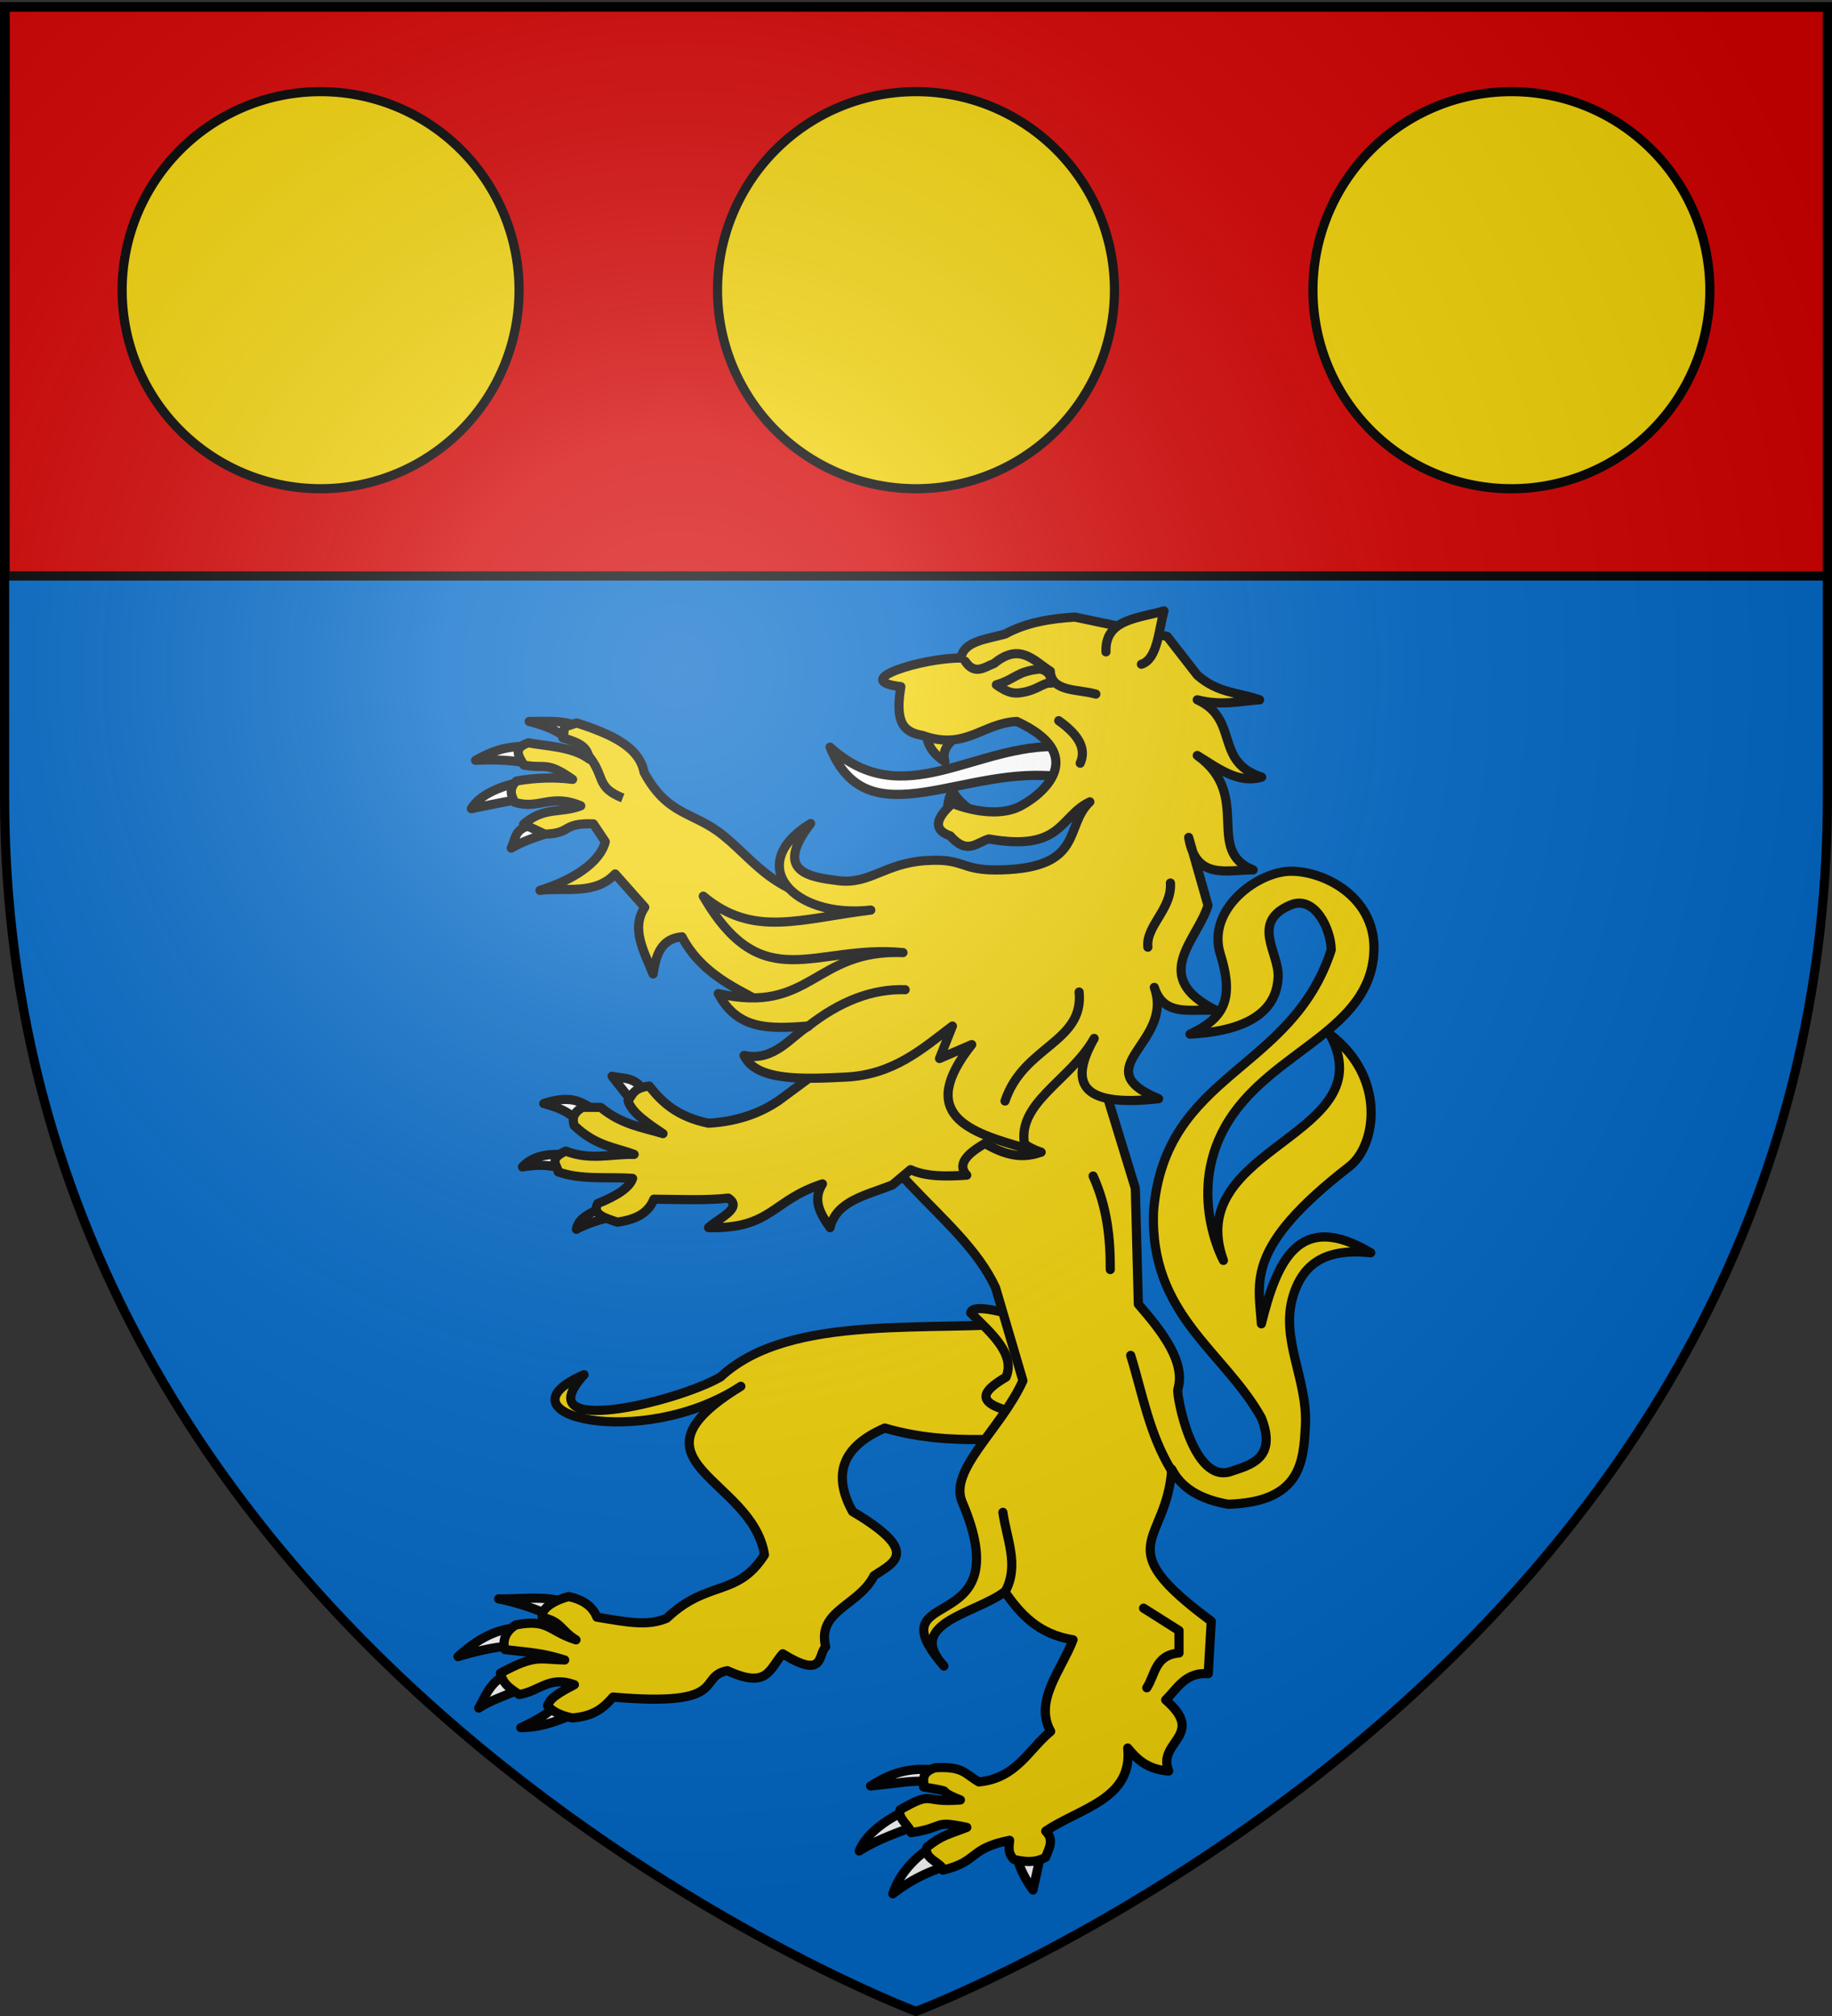
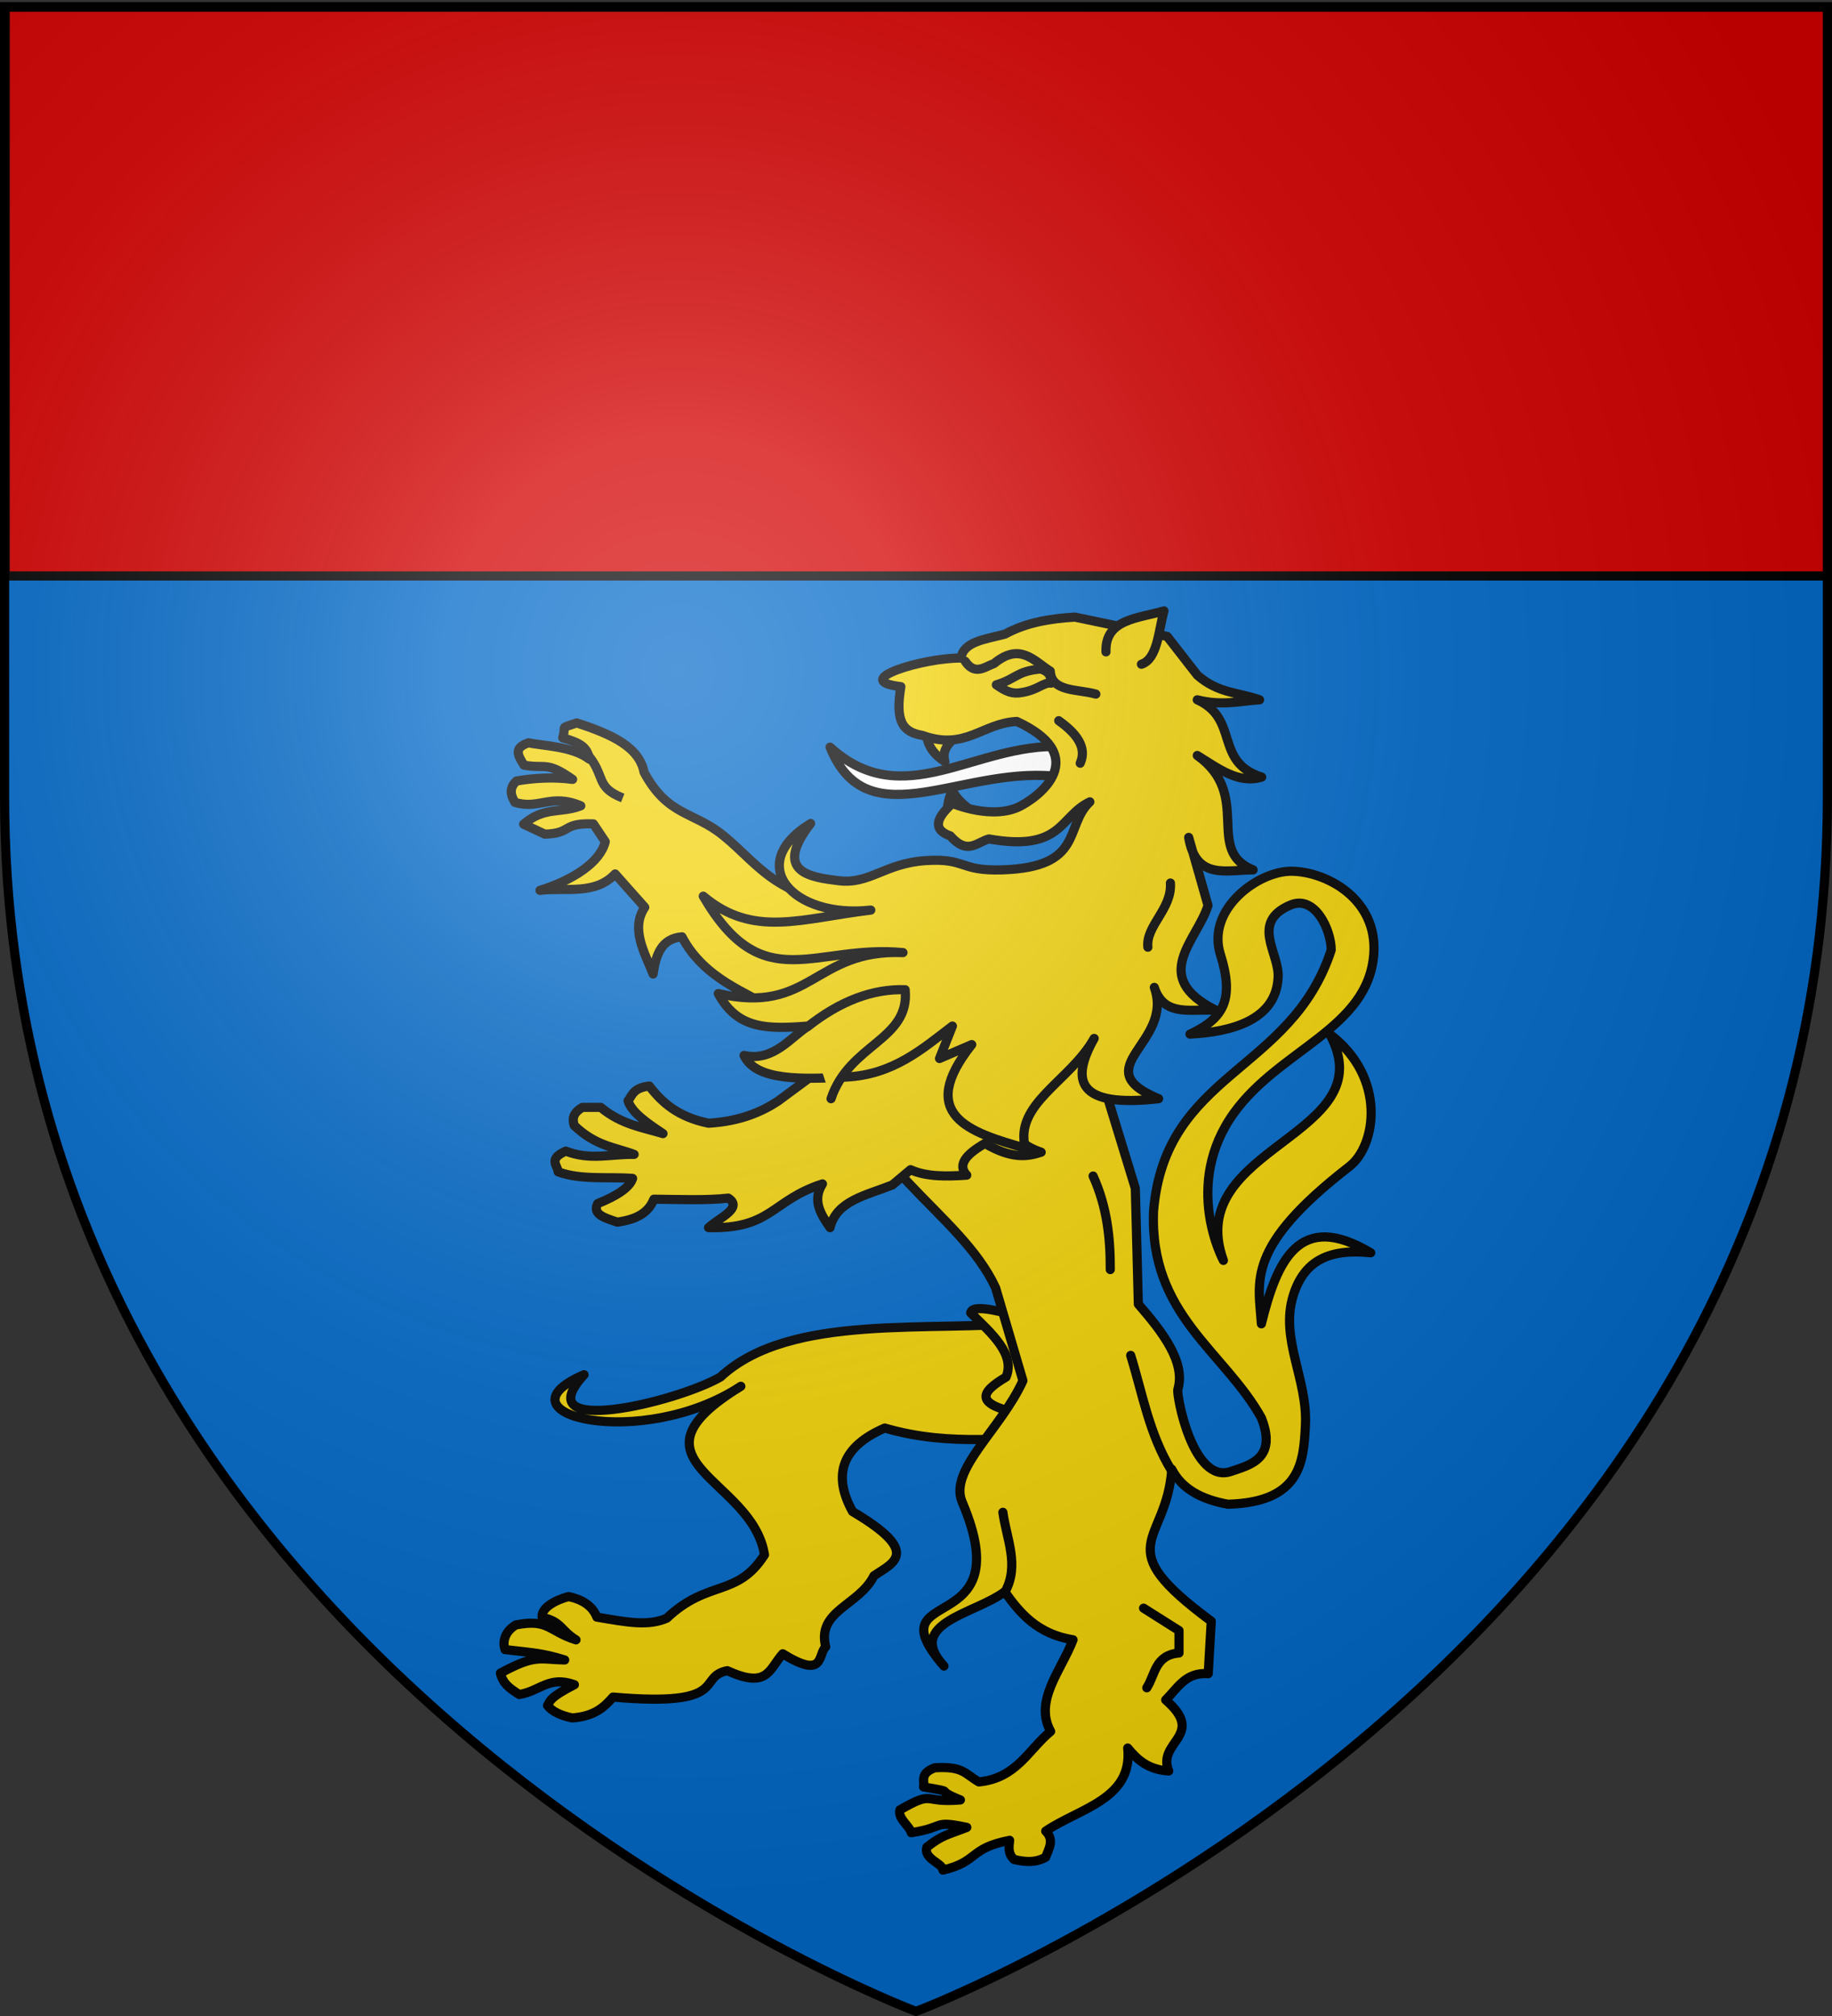
<svg xmlns="http://www.w3.org/2000/svg" xmlns:xlink="http://www.w3.org/1999/xlink" width="600" height="660" version="1.0">
  <rect width="100%" height="100%" fill="#333333" stroke="none" />
  <defs>
    <linearGradient id="a">
      <stop offset="0" style="stop-color:#fff;stop-opacity:.314" />
      <stop offset=".19" style="stop-color:#fff;stop-opacity:.251" />
      <stop offset=".6" style="stop-color:#6b6b6b;stop-opacity:.125" />
      <stop offset="1" style="stop-color:#000;stop-opacity:.125" />
    </linearGradient>
    <linearGradient id="b">
      <stop offset="0" style="stop-color:#fff;stop-opacity:1" />
      <stop offset="1" style="stop-color:#fff;stop-opacity:1" />
    </linearGradient>
    <radialGradient xlink:href="#a" id="d" cx="221.445" cy="226.331" r="300" fx="221.445" fy="226.331" gradientTransform="matrix(1.353 0 0 1.349 -77.63 -85.747)" gradientUnits="userSpaceOnUse" />
  </defs>
  <g style="display:inline">
    <path d="M300 658.5s298.5-112.32 298.5-397.772V2.176H1.5v258.552C1.5 546.18 300 658.5 300 658.5z" style="fill:#0169c9;fill-opacity:1;fill-rule:evenodd;stroke:none;stroke-width:1px;stroke-linecap:butt;stroke-linejoin:miter;stroke-opacity:1" />
    <path d="M1.704 2.365h597.093v186.192H1.704z" style="fill:#d40000;fill-opacity:1;fill-rule:evenodd;stroke:#000;stroke-width:3.008;stroke-linecap:round;stroke-linejoin:round;stroke-miterlimit:4;stroke-dasharray:none;stroke-opacity:1" />
  </g>
  <path d="M309.813 267.828c.689-3.027.2-5.205 2.11-9.112 1.98 4.19 5.984 6.197 9.145 9.112" style="fill:#f2d207;fill-rule:evenodd;stroke:#000;stroke-width:3;stroke-linecap:round;stroke-linejoin:round;stroke-miterlimit:4;stroke-dasharray:none;stroke-opacity:1" />
  <path d="M347.455 244.418c-28.252-1.151-51.515 22.1-75.607.18 12.485 30.99 44.176 5.063 76.353 9.842l-.746-10.022z" style="fill:#fff;fill-rule:evenodd;stroke:#000;stroke-width:3;stroke-linecap:round;stroke-linejoin:round;stroke-miterlimit:4;stroke-dasharray:none;stroke-opacity:1" />
  <path d="M303.482 239.988c.04 3.824 2.188 6.89 5.98 9.364-1.45-4.944 3.051-7.32 5.979-10.376" style="fill:#f2d207;fill-rule:evenodd;stroke:#000;stroke-width:3;stroke-linecap:round;stroke-linejoin:round;stroke-miterlimit:4;stroke-dasharray:none;stroke-opacity:1" />
-   <path d="M177.594 236.156c-1.433.013-2.855.041-4.281.031 7.543 1.993 9.473 3.461 13.468 6.22l3.094-4.282c-3.715-1.877-7.982-2.007-12.281-1.969zm-3.625 7.875c-5.6.673-9.439-.027-18.219 4.875 7.45-.37 15.27.064 19.938 1.875l-1.72-6.75zm-2.219 11.75c-5.535.988-14.008 3.485-17.375 8.969 7.257-1.48 12.995-2.742 18.094-3.313l-.719-5.656zm4.156 13.75c-7.365 1.774-6.387 3.25-8.469 8.125 7.135-4.055 11.407-3.94 14.47-6.5l-6-1.625zm24.563 82.813 6.469 8.219 3.718-3.75c-2.904-4.339-6.67-3.663-10.187-4.47zm-14.813 7.594c-1.989-.047-4.403.322-7.562 1.343 7.537 2.028 9.6 4.055 12.437 7.156l4.969-4.656c-3.21-1.632-5.468-3.742-9.844-3.844zm-3.156 18c-4.314-.036-8.553.98-11.375 4.093 4.145-.703 8.292-.823 12.438.375l3.218-4.125a30.465 30.465 0 0 0-4.281-.344zm14.5 17.53c-3.842 1.69-7.62 3.413-8.219 6.97 4.513-2.37 9.515-3.713 14.688-4.657L197 395.47zm-21.813 127.75c-3.874-.01-7.814.3-11.875.22 8.554 1.724 15.24 4.532 21.47 7.593l1.937-6.062c-3.832-1.394-7.657-1.74-11.531-1.75zm-5.218 9.657c-8.676.337-15.045 5.082-19.969 9.469 7.23-2.111 13.537-3.54 20.313-3.688 4.7-1.86-.58-5.228-.344-5.781zm-4.188 15.25c-5.662 2.907-7.104 7.928-9 11.063 4.816-3.03 8.678-3.869 13.563-6.344l-4.563-4.719zm17.063 9.25c-2.65 3.486-8.243 6.397-12.281 8.219 7.656-.013 14.415-3.11 19.312-5.438l-7.031-2.781zM302.28 579.25c-6.643-.025-11.62 1.943-17.156 5.438 9.507-.906 13.323-1.96 19.75-1.344l.375-3.969a37.118 37.118 0 0 0-2.969-.125zm-6.562 13.938c-5.557 2.668-11.995 7.115-14.313 12.78 5.707-3.572 11.561-5.656 16.813-7.593l-2.5-5.188zm8.125 12.25c-5.475 3.883-9.664 8.991-11.438 14.562 5.785-4.439 10.823-6.853 17.063-9l-5.625-5.563zm36.906 2.156-7.563.375c.423 3.121 2.827 7.66 5.125 10.781l2.438-11.156z" style="fill:#fff;fill-rule:evenodd;stroke:#000;stroke-width:3;stroke-linecap:round;stroke-linejoin:round;stroke-miterlimit:4;stroke-dasharray:none;stroke-opacity:1" />
  <path d="M338.303 432.841c-32.936 3.543-79.387-3.382-102.352 17.97-14.653 8.392-63.789 20.072-44.67-.76-30.332 13.027 18.792 25.168 51.353 3.797-40.386 24.719 3.804 29.876 7.738 55.173-9.013 14.067-18.486 7.927-32.007 20.753-6.09 2.623-12.583 1.4-22.893-.363-1.553-3.985-5.26-5.89-9.267-6.729-4.209 1.11-9.118 3.705-8.64 6.839 6.277 1.258 6.06 4.27 11.079 7.34-9.061-2.858-8.96-6.992-19.75-4.875-4.289 2.643-4.125 6.38-3.494 8.055 9.075 1.062 12.173 1.116 19.55 3.4-8.481-.152-9.507-1.93-21.064 4.308.847 3.418 2.772 4.802 6.155 7.004 6.863-1.106 9.735-6.22 18.075-3.213-8.083 4.131-7.918 5.295-8.793 6.833 1.447 1.8 3.992 3.204 8.09 4.05 7.452-.553 10.51-3.635 13.365-6.834 38.69 3.376 27.223-6.654 37.429-8.64 13.221 6.038 13.59-.345 18.144-5.533 13.875 8.573 11.417.22 14.069-2.278-2.95-11.93 10.849-13.382 15.827-23.284 6.367-4.26 15.59-7.62-7.034-21.006-6.697-12.118-3.385-21.29 10.552-27.334 22.393 6.496 40.565 2.362 60.848 3.544l-12.31-38.217z" style="fill:#f2d207;fill-rule:evenodd;stroke:#000;stroke-width:3;stroke-linecap:round;stroke-linejoin:round;stroke-miterlimit:4;stroke-dasharray:none;stroke-opacity:1" />
  <path d="M317.903 429.804c6.948 6.8 14.65 13.552 11.607 21.006-7.753 4.635-12.054 9.099 7.034 12.402l8.09-16.957-14.42-16.198c-8.727-2.302-12.01-1.992-12.311-.253z" style="fill:#f2d207;fill-rule:evenodd;stroke:#000;stroke-width:3;stroke-linecap:round;stroke-linejoin:round;stroke-miterlimit:4;stroke-dasharray:none;stroke-opacity:1" />
  <path d="M271.35 341.773c9.169 40.629 43.066 54.713 54.716 79.816l8.954 30.424c-7.278 16.02-24.382 29.214-19.897 39.729 19.583 45.906-29.692 26.228-5.969 53.688-12.981-14.12 10.42-17.079 19.897-24.339 5.108 7.185 10.814 13.878 22.384 15.749-3.836 9.993-12.865 19.986-7.34 29.978-7.3 6.03-11.175 15.344-23.5 16.552-4.752-2.753-5.098-5.165-14.407-4.637-5.086 1.824-3.296 4.447-3.71 6.271 11.958 2.075 2.453.47 12.067 4.259-12.72 1.102-8.313-3.313-19.802 3.247-.836 2.78 3.227 5.357 3.703 7.479 11.568-1.776 6.708-4.152 18.19-1.735-6.384 2.513-7.893 2.42-13.03 6.427-1.33 3.914 5.062 5.185 5.231 7.555 11.797-2.812 8.349-7.113 21.827-9.748-.262 2.23-.572 4.468 1.47 6.284 3.51.777 6.814 1.18 10.325-.733 1.053-2.854 2.915-5.709.022-8.563 11.096-7.526 28.626-10.422 26.86-27.202 3.068 3.773 6.657 7.076 13.43 7.516-4.002-9.658 12.442-11.559-.994-23.265 3.877-3.827 6.542-9.18 13.927-8.59l.995-17.18c-34.084-25.22-14.614-24.975-12.932-49.75 3.19 6.29 9.589 9.885 18.404 11.453 24.028-.653 24.746-14.007 25.368-25.77.8-15.159-8.409-28.312-3.98-42.593 3.482-11.224 11.556-15.41 25.369-13.96-23.535-14.073-30.774 2.777-35.814 23.266-.9-13.993-5.35-25.045 28.85-51.54 8.707-6.747 12.307-29.083-6.466-43.31 18.334 33.566-48.383 36.548-34.82 74.09 0 0-13.53-24.732 3.482-48.32 15.023-20.827 43.936-27.58 45.763-51.898 1.352-18.012-15.33-27.047-26.86-27.202-10.94-.151-28.025 12.422-23.38 27.202 4.645 14.775 1.122 21.005-9.948 26.129 13.369-.701 28.39-4.477 28.876-18.847.265-7.84-9.058-17.797 3.954-23.388 8.1-3.48 13.376 8.049 13.43 14.675-13.066 40.218-54.43 39.932-58.197 85.543-1.335 33.972 23.077 45.709 35.316 67.647 5.32 13.495-3.963 15.472-9.948 17.538-12.536 4.327-17.924-25.11-17.41-26.844 2.605-8.796-4.826-18.612-12.933-27.918l-.994-37.94-11.938-39.013 2.984-41.877-91.524 33.645z" style="fill:#f2d207;fill-rule:evenodd;stroke:#000;stroke-width:3;stroke-linecap:round;stroke-linejoin:round;stroke-miterlimit:4;stroke-dasharray:none;stroke-opacity:1" />
  <path d="M212.656 355.553c-5.18.582-5.536 2.9-6.964 4.832 1.217 3.89 6.342 7.312 11.44 10.737-6.797-2.052-13.595-2.955-20.393-8.59h-5.97c-3.405 1.969-3.245 3.938-2.735 5.906 7.052 6.777 13.205 7.085 19.648 9.485-7.425-.176-14.37 2.064-22.384-1.074-5.875 2.63-2.678 4.607-2.487 6.8 7.563 2.737 16.222 1.531 24.374 2.148-.97 3-5.171 5.71-11.441 8.232-1.878 3.641 2.58 4.749 6.466 6.085 5.304-.79 9.924-2.466 11.938-7.516 8.39.07 17.222.461 24.374-.358 4.96 3.221-2.969 6.442-6.467 9.664 20.665.49 20.633-8.915 37.306-14.317-3.401 5.381-.613 9.871 2.487 14.317 2.067-8.774 11.823-10.582 20.394-13.96l5.97-5.01c5.304 2.389 11.794 2.218 18.404 1.79-3.234-3.46-.05-6.92 5.969-10.38 8.567 5.04 13.767 4.424 18.404 2.863-18.847-6.228-4.461-22.92-4.477-35.076l-27.855-21.475-53.72 39.729c-5.182 3.467-12.401 6.73-22.882 7.337-10.042-2.055-15.269-6.805-19.399-12.17z" style="fill:#f2d207;fill-rule:evenodd;stroke:#000;stroke-width:3;stroke-linecap:round;stroke-linejoin:round;stroke-miterlimit:4;stroke-dasharray:none;stroke-opacity:1" />
  <path d="M210.95 252.86c7.807 14.4 16.067 12.712 25.84 20.592 12.752 10.281 17.786 22.583 52.468 23.76l-11.44 47.066-26.861-15.032c-5.395-4.09-20.225-8.454-27.607-22.55-6.783.571-8.567 5.939-9.45 12.17-2.988-7.402-7.358-14.887-2.736-21.833l-9.7-10.917c-6.644 7.04-16.188 4.339-24.622 5.37 10.928-3.377 19.731-9.217 21.39-15.928l-3.898-5.832c-10.504-.366-6.794 3.071-15.88 3.368l-6.965-3.263c6.754-5.853 12.3-3.49 18.723-6.023-9.834-4.157-13.654 1.33-21.577-1.136-1.749-2.925-1.57-4.97.497-6.979 5.587-.981 12.186-1.374 18.405-.537-8.599-6.05-8.741-3.375-15.918-4.653-2.202-3.494-3.341-5.647 1.493-7.337 4.725 1.073 14.293 1.095 19.896 5.369-.596-3.986-3.06-5.375-8.705-6.98 1.307-4.346-1.34-2.838 4.587-4.88 11.602 3.775 20.453 7.887 22.06 16.185z" style="fill:#f2d207;fill-rule:evenodd;stroke:#000;stroke-width:3;stroke-linecap:round;stroke-linejoin:round;stroke-miterlimit:4;stroke-dasharray:none;stroke-opacity:1" />
  <path d="m311.923 335.908-4.22 10.63 10.551-4.555c-18.255 23.018-.88 28.73 17.587 33.913-3.867-14.536 14.726-21.965 22.51-35.938-7.75 13.768-5.697 22.77 21.104 19.74-24.459-10.188 5.203-18.147-1.407-36.444 3.261 10.17 12.828 6.728 20.4 7.593-22.24-10.963-6.387-22.839-2.814-34.42l-6.331-22.272c2.366 14.1 12.517 10.596 21.103 10.63-16.079-6.408-.014-24.463-18.29-37.457 6.786 4.152 13.42 9.397 21.104 7.086-15.718-5.028-7.154-18.965-21.103-25.309 8.23 2.06 13.882.407 20.4 0-6.8-2.459-13.6-2.05-20.4-8.099l-9.849-12.654-30.248-6.327c-7.998.497-15.794 1.722-22.862 5.568-6.124 1.667-13.623 2.345-14.42 7.845-12.179-.145-37.027 7.311-19.697 9.365-1.853 11.22.45 14.842 7.034 15.944 14.151 5.103 19.555-3.99 30.952-4.555 22.815 10.565 9.84 23.027 1.407 27.586-9.167 4.956-22.51-.759-22.51-.759-5.863 5.23-6.097 8.774-.704 10.63 5.632 6.431 8.757 2.035 12.662 1.012 24.128 4.273 23.073-7.444 33.062-12.148-8.486 7.965-1.674 21.458-28.841 22.272-14.03.425-11.607-3.923-24.973-3.037-13.365.885-18.338 7.861-28.49 6.58-9.074-1.146-21.633-2.658-9.144-18.729-21.76 13.349-5.888 31.21 19.696 28.346-23.04 2.787-38.452 9.206-54.869-4.555 19.537 33.583 36.367 15.691 65.421 18.475-29.173-1.151-30.124 20.474-60.497 13.414 6.4 11.897 16.346 11.618 29.545 10.63-5.531 3.262-11.343 11.832-21.103 9.617 3.898 8.548 19.742 7.774 33.414 7.086 15.555-.782 25.014-9.265 34.82-16.704z" style="fill:#f2d207;fill-rule:evenodd;stroke:#000;stroke-width:3;stroke-linecap:round;stroke-linejoin:round;stroke-miterlimit:4;stroke-dasharray:none;stroke-opacity:1" />
-   <path d="M264.44 336.161c10.67-8.443 21.339-12.478 32.008-12.148M353.427 324.773c1.613 16.55-18.292 17.63-24.27 35.685M383.324 289.087c.566 8.52-8.127 14.004-7.387 21.006M346.744 235.939c7.58 5.393 8.806 9.872 7.035 13.92M362.22 213.414c-.39-10.76 10.53-10.938 18.993-13.414-1.823 6.74-2.106 15.698-7.386 17.463M316.118 216.5c3.15 4.69 6.3 1.881 9.451.716 8.503-7.004 13.037-.868 18.404 2.506.389 6.905 9.103 5.822 14.923 7.516" style="fill:#f2d207;fill-rule:evenodd;stroke:#000;stroke-width:3;stroke-linecap:round;stroke-linejoin:round;stroke-miterlimit:4;stroke-dasharray:none;stroke-opacity:1" />
+   <path d="M264.44 336.161c10.67-8.443 21.339-12.478 32.008-12.148c1.613 16.55-18.292 17.63-24.27 35.685M383.324 289.087c.566 8.52-8.127 14.004-7.387 21.006M346.744 235.939c7.58 5.393 8.806 9.872 7.035 13.92M362.22 213.414c-.39-10.76 10.53-10.938 18.993-13.414-1.823 6.74-2.106 15.698-7.386 17.463M316.118 216.5c3.15 4.69 6.3 1.881 9.451.716 8.503-7.004 13.037-.868 18.404 2.506.389 6.905 9.103 5.822 14.923 7.516" style="fill:#f2d207;fill-rule:evenodd;stroke:#000;stroke-width:3;stroke-linecap:round;stroke-linejoin:round;stroke-miterlimit:4;stroke-dasharray:none;stroke-opacity:1" />
  <path d="M326.315 224.196c3.233 2.229 5.223 3.134 8.456 2.505 5.244-.87 7.092-3.429 9.451-3.042 0-1.885-.224-3.706-3.482-4.653-7.941.788-7.863 3.23-14.425 5.19z" style="fill:#f2d207;fill-opacity:1;fill-rule:evenodd;stroke:#000;stroke-width:3;stroke-linecap:round;stroke-linejoin:round;stroke-miterlimit:4;stroke-dasharray:none;stroke-opacity:1" />
  <path d="M370.31 443.724c3.916 12.667 6.032 25.658 13.365 37.71M329.158 521.169c4.794-8.69.486-17.379-.704-26.068M374.53 526.484l11.607 7.34v7.339c-7.885.653-7.758 7.072-10.551 11.389M358 385.008c4.623 10.207 5.66 20.415 5.627 30.623" style="fill:#f2d207;fill-rule:evenodd;stroke:#000;stroke-width:3;stroke-linecap:round;stroke-linejoin:round;stroke-miterlimit:4;stroke-dasharray:none;stroke-opacity:1" />
  <path d="M192.419 247c6.038 7.063 2.373 10.607 11.525 14.247" style="fill:#f2d207;fill-rule:evenodd;stroke:#000;stroke-width:3;stroke-linecap:butt;stroke-linejoin:miter;stroke-miterlimit:4;stroke-dasharray:none;stroke-opacity:1" />
-   <path id="c" d="M170 95a65 65 0 1 1-130 0 65 65 0 1 1 130 0z" style="opacity:1;fill:#f2d207;fill-opacity:1;fill-rule:evenodd;stroke:#000;stroke-width:3;stroke-linecap:round;stroke-linejoin:round;stroke-miterlimit:4;stroke-dasharray:none;stroke-dashoffset:0;stroke-opacity:1" />
  <use xlink:href="#c" width="600" height="660" transform="translate(195)" />
  <use xlink:href="#c" width="600" height="660" transform="translate(390)" />
  <path d="M300 658.5s298.5-112.32 298.5-397.772V2.176H1.5v258.552C1.5 546.18 300 658.5 300 658.5z" style="opacity:1;fill:url(#d);fill-opacity:1;fill-rule:evenodd;stroke:none;stroke-width:1px;stroke-linecap:butt;stroke-linejoin:miter;stroke-opacity:1" />
  <path d="M300 658.5S1.5 546.18 1.5 260.728V2.176h597v258.552C598.5 546.18 300 658.5 300 658.5z" style="opacity:1;fill:none;fill-opacity:1;fill-rule:evenodd;stroke:#000;stroke-width:3;stroke-linecap:butt;stroke-linejoin:miter;stroke-miterlimit:4;stroke-dasharray:none;stroke-opacity:1" />
</svg>